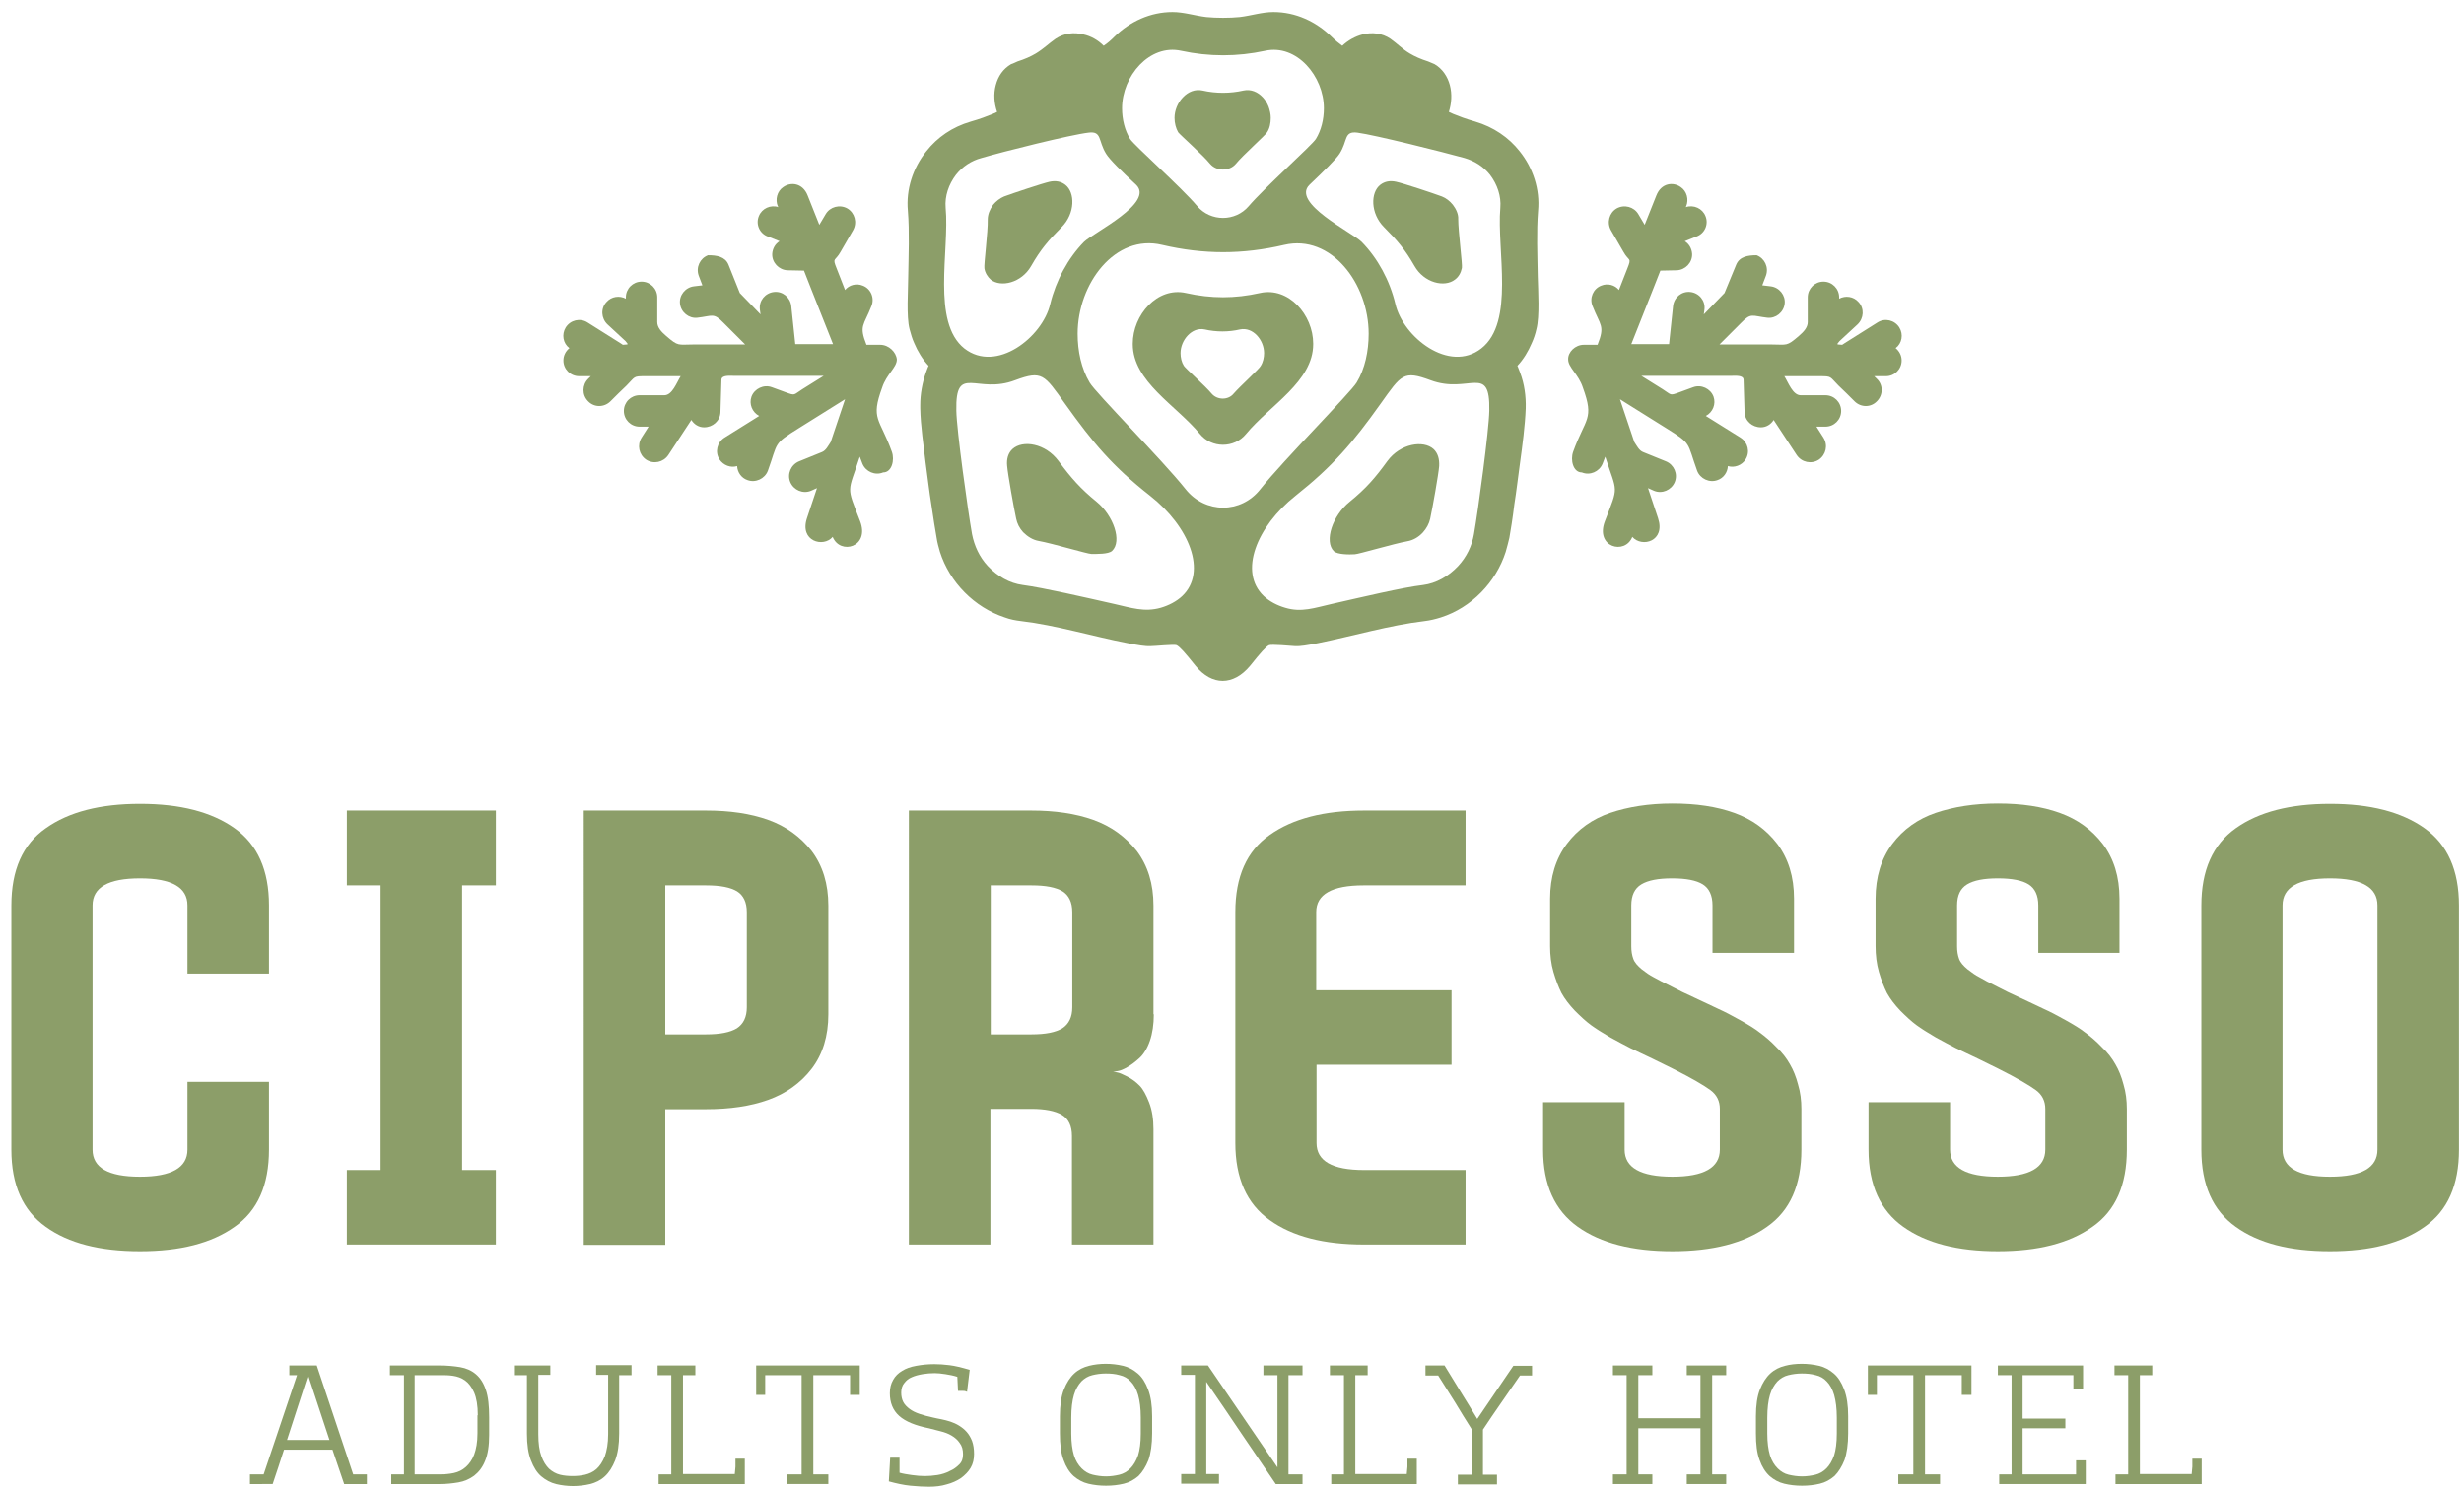
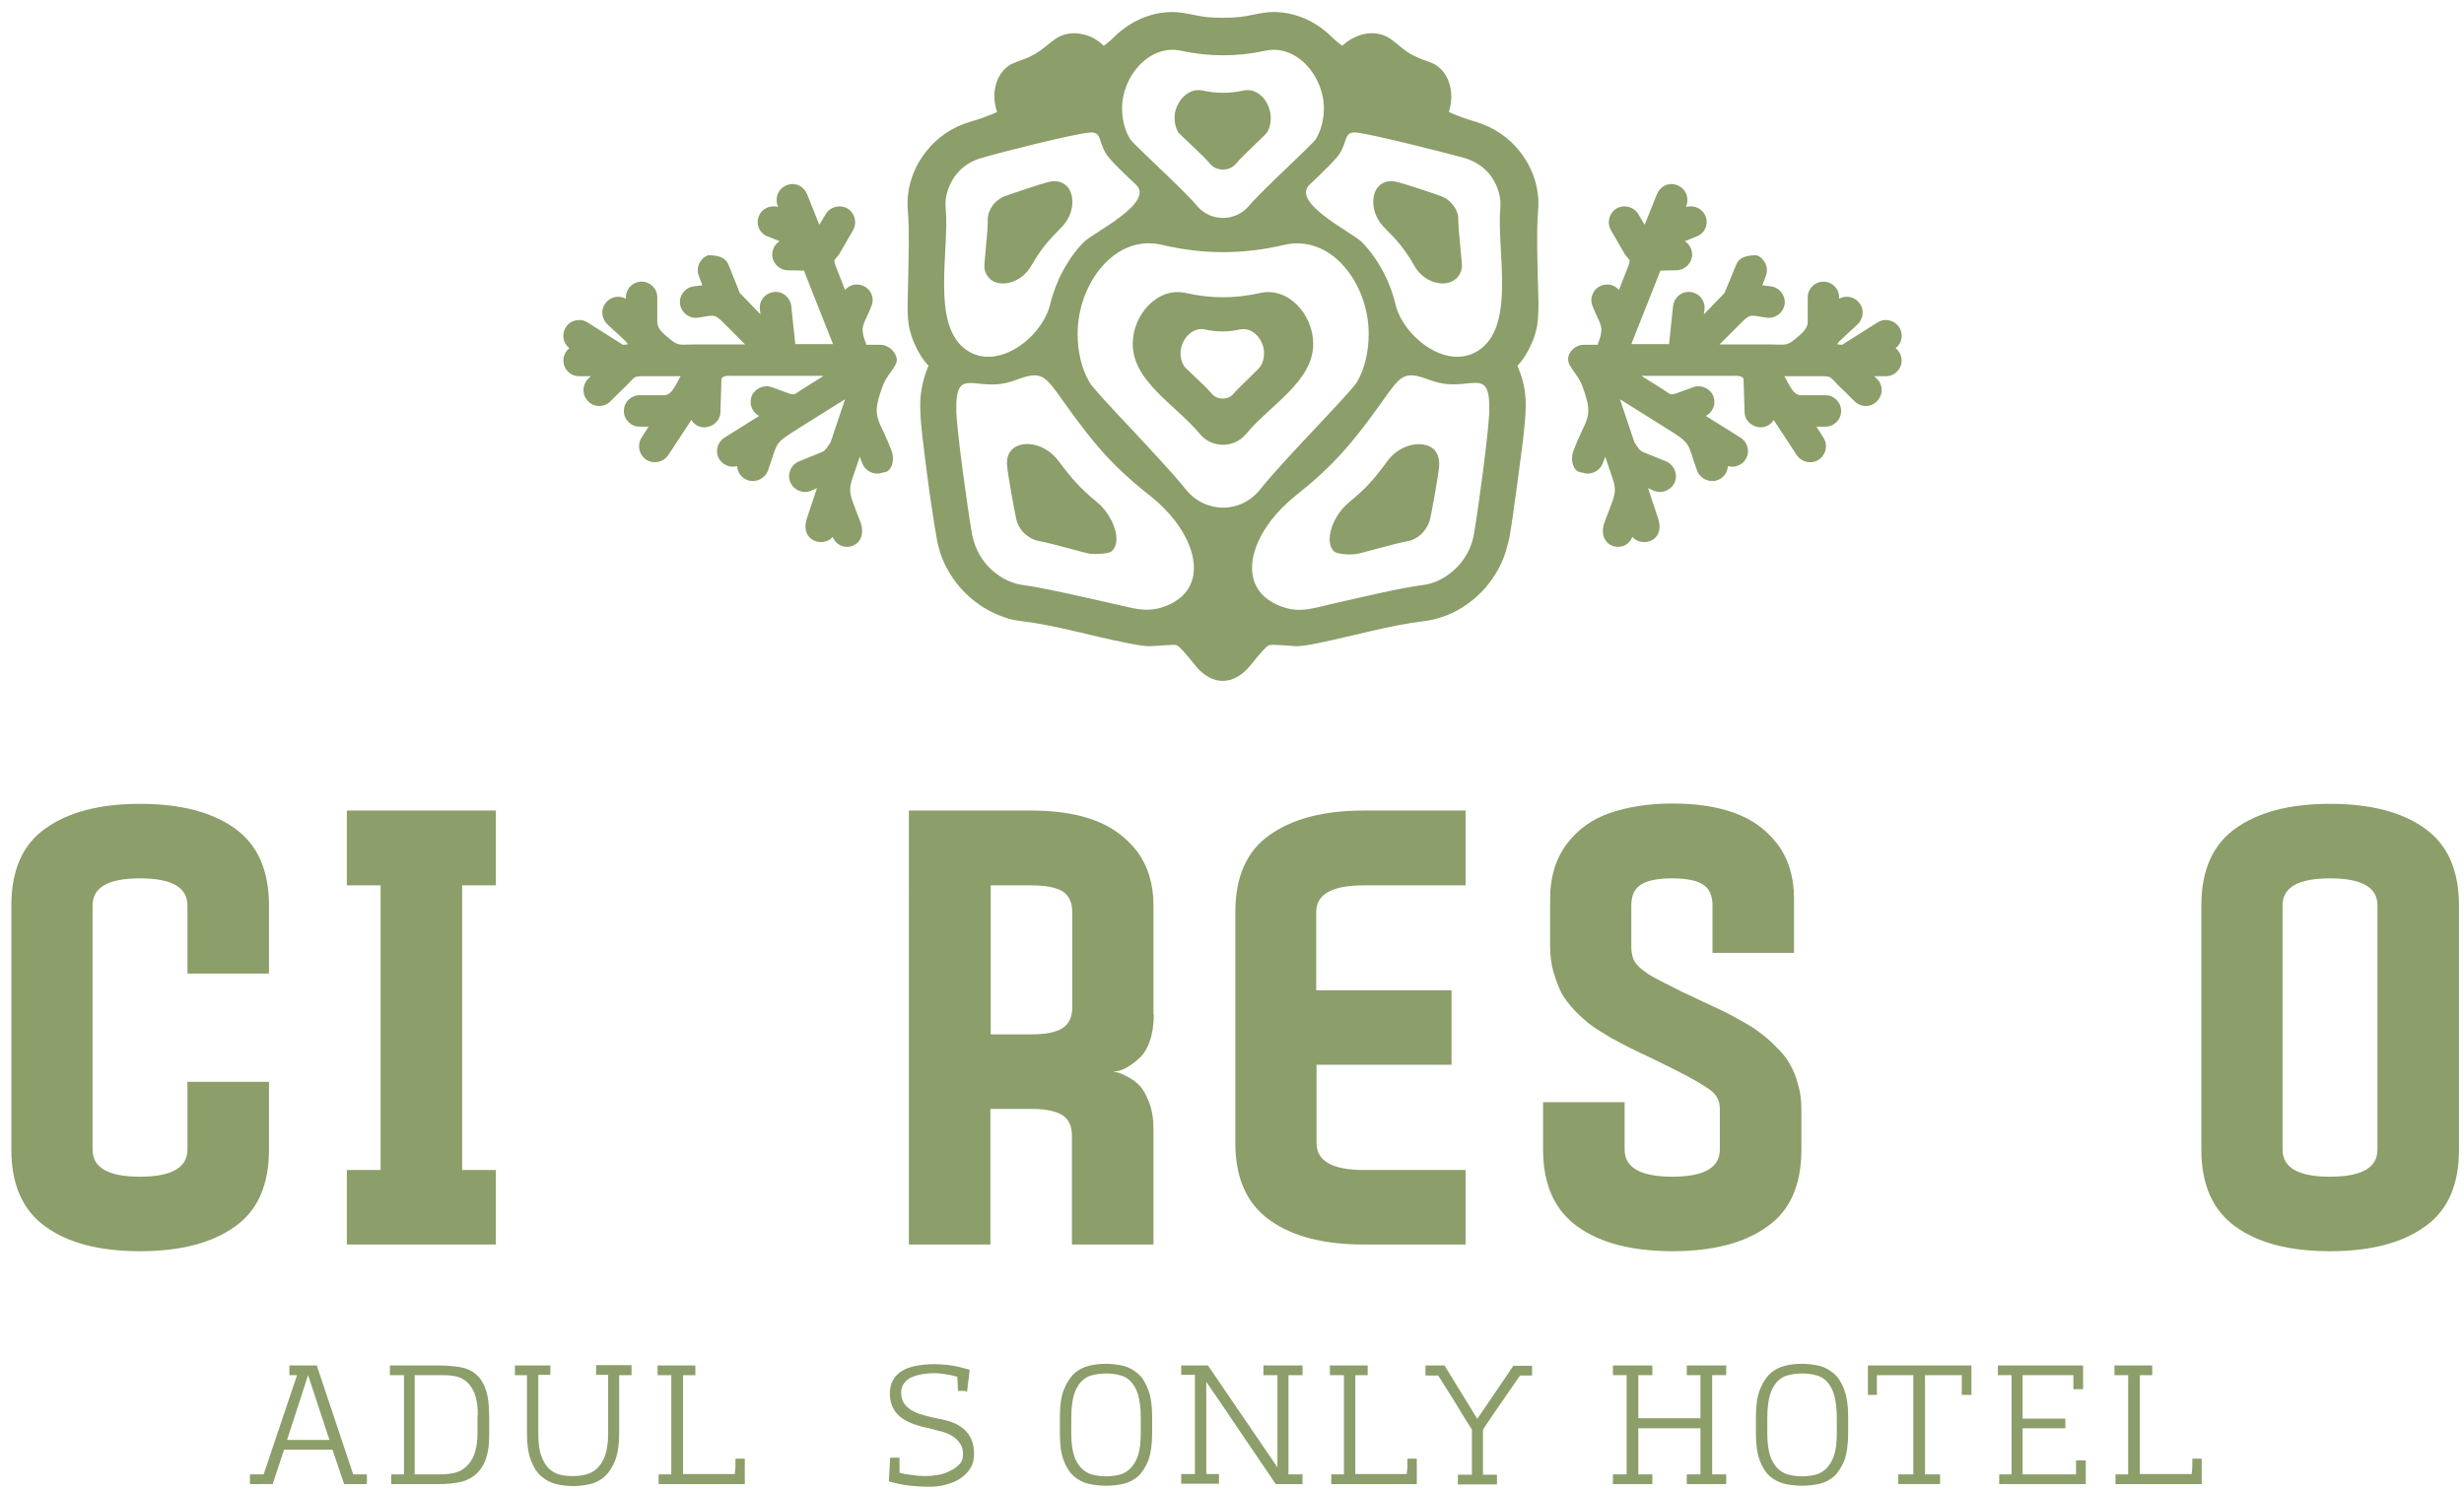
<svg xmlns="http://www.w3.org/2000/svg" id="Слой_1" x="0px" y="0px" viewBox="0 0 737.4 446.2" xml:space="preserve">
  <g>
    <g>
      <path fill="#8C9E69" d="M80.5,291.4H56.1V271c0-5.4-4.7-8.1-14.2-8.1c-9.5,0-14.2,2.7-14.2,8.1v73.1c0,5.4,4.7,8.1,14.2,8.1 c9.4,0,14.2-2.7,14.2-8.1v-20.3h24.4v20.3c0,10.6-3.4,18.3-10.3,23.1c-6.9,4.9-16.3,7.3-28.3,7.3c-12,0-21.4-2.4-28.2-7.3 c-6.9-4.9-10.3-12.6-10.3-23.1V271c0-10.6,3.4-18.3,10.3-23.1c6.9-4.9,16.3-7.3,28.2-7.3c12,0,21.4,2.4,28.3,7.3 c6.9,4.9,10.3,12.6,10.3,23.1V291.4z" />
      <path fill="#8C9E69" d="M103.8,265v-22.4h44.6V265h-10.1v85.2h10.1v22.3h-44.6v-22.3h10.1V265H103.8z" />
-       <path fill="#8C9E69" d="M211.3,242.6c7.1,0,13.3,0.9,18.6,2.8c5.3,1.9,9.6,5,13,9.3c3.3,4.4,5,9.8,5,16.4v32.5 c0,6.5-1.7,12-5,16.3c-3.3,4.3-7.7,7.4-13,9.3c-5.3,1.9-11.5,2.8-18.6,2.8h-12.2v40.6h-24.4V242.6H211.3z M223.5,301.5V273 c0-2.9-1-5-2.9-6.2c-2-1.2-5-1.8-9.3-1.8h-12.2v44.6h12.2c4.2,0,7.2-0.6,9.2-1.8C222.5,306.5,223.5,304.4,223.5,301.5z" />
      <path fill="#8C9E69" d="M345.3,303.6c0,3-0.4,5.7-1.2,8c-0.8,2.3-1.9,4-3.1,5.1c-1.2,1.1-2.4,2-3.6,2.7c-1.2,0.7-2.2,1.1-3,1.2 l-1.3,0.2c0.3,0,0.8,0.1,1.3,0.2c0.6,0.1,1.5,0.5,2.9,1.2c1.4,0.7,2.6,1.6,3.7,2.7c1.1,1.1,2,2.8,2.9,5.1c0.9,2.3,1.3,5,1.3,8 v34.5h-24.4V340c0-3-1-5.1-3-6.3c-2-1.2-5.1-1.8-9.2-1.8h-12.2v40.6h-24.4V242.6h36.6c7.1,0,13.3,0.9,18.6,2.8 c5.3,1.9,9.6,5,13,9.3c3.3,4.4,5,9.8,5,16.4V303.6z M320.9,301.5V273c0-2.9-1-5-2.9-6.2c-2-1.2-5-1.8-9.3-1.8h-12.2v44.6h12.2 c4.2,0,7.2-0.6,9.2-1.8C319.9,306.5,320.9,304.4,320.9,301.5z" />
      <path fill="#8C9E69" d="M408.1,265c-9.5,0-14.2,2.7-14.2,8v23.4h40.5v22.3H394v23.4c0,5.4,4.7,8.1,14.2,8.1h30.4v22.3h-30.4 c-12,0-21.4-2.4-28.2-7.3c-6.9-4.9-10.3-12.6-10.3-23.1V273c0-10.6,3.4-18.3,10.3-23.1c6.9-4.9,16.3-7.3,28.2-7.3h30.4V265H408.1z " />
      <path fill="#8C9E69" d="M500.5,295.4c1.7,0.9,3.9,2,6.8,3.3c2.9,1.4,5.2,2.4,7,3.3c1.8,0.8,3.9,1.9,6.4,3.3c2.5,1.4,4.5,2.6,6,3.8 c1.5,1.1,3.2,2.5,4.9,4.3c1.8,1.7,3.1,3.4,4.1,5.2c1,1.7,1.8,3.7,2.4,6c0.7,2.3,1,4.8,1,7.3v12.2c0,10.6-3.4,18.3-10.3,23.1 c-6.9,4.9-16.3,7.3-28.3,7.3c-12,0-21.4-2.4-28.3-7.3c-6.9-4.9-10.4-12.6-10.4-23.1v-14.2h24.4v14.2c0,5.4,4.8,8.1,14.3,8.1 c9.4,0,14.2-2.7,14.2-8.1v-12.2c0-2.3-0.9-4.2-2.8-5.6c-1.9-1.4-5.6-3.6-11.4-6.5c-1.4-0.7-3.4-1.7-6.1-3 c-2.7-1.3-4.9-2.3-6.5-3.1c-1.6-0.8-3.6-1.9-6-3.2c-2.4-1.4-4.3-2.6-5.8-3.7c-1.5-1.1-3.1-2.6-4.8-4.3c-1.7-1.8-3-3.5-4-5.3 c-0.9-1.8-1.7-3.9-2.4-6.3c-0.7-2.4-1-5-1-7.7v-14.2c0-6.5,1.7-12,5-16.4c3.3-4.4,7.7-7.5,13-9.3c5.3-1.8,11.5-2.8,18.6-2.8 c7.1,0,13.2,0.9,18.5,2.8c5.3,1.9,9.6,5,12.9,9.3c3.3,4.4,5,9.8,5,16.4v16.2h-24.4V271c0-3-1-5.1-2.9-6.3c-1.9-1.2-5-1.8-9.2-1.8 c-4.2,0-7.2,0.6-9.2,1.8c-2,1.2-3,3.3-3,6.3v12.2c0,1.5,0.2,2.7,0.6,3.8c0.4,1.1,1.3,2.1,2.5,3.1c1.3,1,2.4,1.8,3.6,2.4 C496.2,293.2,498,294.2,500.5,295.4z" />
-       <path fill="#8C9E69" d="M597.9,295.4c1.7,0.9,3.9,2,6.8,3.3c2.9,1.4,5.2,2.4,7,3.3c1.8,0.8,3.9,1.9,6.4,3.3c2.5,1.4,4.5,2.6,6,3.8 c1.5,1.1,3.2,2.5,4.9,4.3c1.8,1.7,3.1,3.4,4.1,5.2c1,1.7,1.8,3.7,2.4,6c0.7,2.3,1,4.8,1,7.3v12.2c0,10.6-3.4,18.3-10.3,23.1 c-6.9,4.9-16.3,7.3-28.3,7.3c-12,0-21.4-2.4-28.3-7.3c-6.9-4.9-10.4-12.6-10.4-23.1v-14.2h24.4v14.2c0,5.4,4.8,8.1,14.3,8.1 c9.4,0,14.2-2.7,14.2-8.1v-12.2c0-2.3-0.9-4.2-2.8-5.6c-1.9-1.4-5.6-3.6-11.4-6.5c-1.4-0.7-3.4-1.7-6.1-3 c-2.7-1.3-4.9-2.3-6.5-3.1c-1.6-0.8-3.6-1.9-6-3.2c-2.4-1.4-4.3-2.6-5.8-3.7c-1.5-1.1-3.1-2.6-4.8-4.3c-1.7-1.8-3-3.5-4-5.3 c-0.9-1.8-1.7-3.9-2.4-6.3c-0.7-2.4-1-5-1-7.7v-14.2c0-6.5,1.7-12,5-16.4c3.3-4.4,7.7-7.5,13-9.3c5.3-1.8,11.5-2.8,18.6-2.8 c7.1,0,13.2,0.9,18.5,2.8c5.3,1.9,9.6,5,12.9,9.3c3.3,4.4,5,9.8,5,16.4v16.2H610V271c0-3-1-5.1-2.9-6.3c-1.9-1.2-5-1.8-9.2-1.8 c-4.2,0-7.2,0.6-9.2,1.8c-2,1.2-3,3.3-3,6.3v12.2c0,1.5,0.2,2.7,0.6,3.8c0.4,1.1,1.3,2.1,2.5,3.1c1.3,1,2.4,1.8,3.6,2.4 C593.6,293.2,595.4,294.2,597.9,295.4z" />
      <path fill="#8C9E69" d="M669.1,247.9c6.9-4.9,16.3-7.3,28.2-7.3c12,0,21.4,2.4,28.3,7.3c6.9,4.9,10.3,12.6,10.3,23.1v73.1 c0,10.6-3.4,18.3-10.3,23.1c-6.9,4.9-16.3,7.3-28.3,7.3c-12,0-21.4-2.4-28.2-7.3c-6.9-4.9-10.3-12.6-10.3-23.1V271 C658.8,260.5,662.2,252.8,669.1,247.9z M711.5,344.1V271c0-5.4-4.7-8.1-14.2-8.1c-9.5,0-14.2,2.7-14.2,8.1v73.1 c0,5.4,4.7,8.1,14.2,8.1C706.8,352.2,711.5,349.5,711.5,344.1z" />
    </g>
    <g>
      <path fill="#8C9E69" d="M294.6,80.3c-0.2-1,1.1-11,1-14.6c0-1.5,0.6-3,1.6-4.4c0.9-1.1,2.1-2,3.3-2.5c2.7-1,11.4-3.9,13.6-4.4 c1.8-0.4,3.4-0.1,4.7,0.9c3,2.3,3,8.6-1.1,12.7c-4,4-6.3,6.7-9.1,11.6c-2.9,5.1-9.1,6.5-12.1,4.1 C295.6,82.9,294.8,81.7,294.6,80.3" />
      <path fill="#8C9E69" d="M372.1,27.1c-4,0.9-8.2,0.9-12.2,0c-4.5-1-8.3,3.6-8.3,8.1c0,1.5,0.4,3.1,1.1,4.3c0.6,0.9,7.2,6.8,9.4,9.5 c1.9,2.2,5.7,2.2,7.6,0c2.2-2.7,8.9-8.6,9.4-9.5c0.8-1.2,1.1-2.8,1.1-4.3C380.4,30.8,376.6,26.1,372.1,27.1 M436.4,65.7 c0-1.5-0.6-3-1.6-4.4c-0.9-1.1-2-2-3.3-2.5c-2.7-1-11.4-3.9-13.7-4.4c-1.8-0.4-3.4-0.1-4.7,0.9c-3,2.3-3,8.6,1.1,12.7 c4,4,6.3,6.7,9.1,11.6c2.9,5.1,9,6.5,12.1,4.1c1.1-0.8,1.8-2,2.1-3.5C437.6,79.2,436.4,69.3,436.4,65.7 M436.4,65.7 c0-1.5-0.6-3-1.6-4.4c-0.9-1.1-2-2-3.3-2.5c-2.7-1-11.4-3.9-13.7-4.4c-1.8-0.4-3.4-0.1-4.7,0.9c-3,2.3-3,8.6,1.1,12.7 c4,4,6.3,6.7,9.1,11.6c2.9,5.1,9,6.5,12.1,4.1c1.1-0.8,1.8-2,2.1-3.5C437.6,79.2,436.4,69.3,436.4,65.7 M372.1,27.1 c-4,0.9-8.2,0.9-12.2,0c-4.5-1-8.3,3.6-8.3,8.1c0,1.5,0.4,3.1,1.1,4.3c0.6,0.9,7.2,6.8,9.4,9.5c1.9,2.2,5.7,2.2,7.6,0 c2.2-2.7,8.9-8.6,9.4-9.5c0.8-1.2,1.1-2.8,1.1-4.3C380.4,30.8,376.6,26.1,372.1,27.1 M328.2,150.2c-4.9-4-7.6-7.1-11.4-12.2 c-3.9-5.3-10.7-6.4-13.8-3.6c-1.3,1.2-1.8,3-1.6,5c0.2,2.5,2,12.6,2.7,15.8c0.3,1.5,1,2.9,2.1,4.1c1.3,1.3,2.9,2.3,4.6,2.6 c4,0.7,14.7,3.9,15.8,3.9c1.6,0,5.1,0.1,6.2-0.9C335.9,162,333.2,154.3,328.2,150.2 M372.1,27.1c-4,0.9-8.2,0.9-12.2,0 c-4.5-1-8.3,3.6-8.3,8.1c0,1.5,0.4,3.1,1.1,4.3c0.6,0.9,7.2,6.8,9.4,9.5c1.9,2.2,5.7,2.2,7.6,0c2.2-2.7,8.9-8.6,9.4-9.5 c0.8-1.2,1.1-2.8,1.1-4.3C380.4,30.8,376.6,26.1,372.1,27.1 M377.1,87.8c-7.6,1.7-14.6,1.7-22.2,0c-8.5-1.9-15.9,6.5-15.9,15.2 c0,11.2,13,18.3,20.1,26.9c3.5,4.3,10.3,4.3,13.8,0c7.1-8.6,20.1-15.7,20.1-26.9C393,94.2,385.6,85.9,377.1,87.8 M377.5,109.5 c-0.5,0.8-6.3,6-8.3,8.3c-1.6,2-4.9,2-6.6,0c-1.9-2.3-7.8-7.5-8.3-8.3c-0.7-1.1-1-2.5-1-3.8c0-3.9,3.4-7.9,7.2-7.1 c3.5,0.8,7.2,0.8,10.6,0c3.9-0.8,7.2,3.2,7.2,7.1C378.5,107.1,378.2,108.5,377.5,109.5 M436.4,65.7c0-1.5-0.6-3-1.6-4.4 c-0.9-1.1-2-2-3.3-2.5c-2.7-1-11.4-3.9-13.7-4.4c-1.8-0.4-3.4-0.1-4.7,0.9c-3,2.3-3,8.6,1.1,12.7c4,4,6.3,6.7,9.1,11.6 c2.9,5.1,9,6.5,12.1,4.1c1.1-0.8,1.8-2,2.1-3.5C437.6,79.2,436.4,69.3,436.4,65.7 M436.4,65.7c0-1.5-0.6-3-1.6-4.4 c-0.9-1.1-2-2-3.3-2.5c-2.7-1-11.4-3.9-13.7-4.4c-1.8-0.4-3.4-0.1-4.7,0.9c-3,2.3-3,8.6,1.1,12.7c4,4,6.3,6.7,9.1,11.6 c2.9,5.1,9,6.5,12.1,4.1c1.1-0.8,1.8-2,2.1-3.5C437.6,79.2,436.4,69.3,436.4,65.7 M377.1,87.8c-7.6,1.7-14.6,1.7-22.2,0 c-8.5-1.9-15.9,6.5-15.9,15.2c0,11.2,13,18.3,20.1,26.9c3.5,4.3,10.3,4.3,13.8,0c7.1-8.6,20.1-15.7,20.1-26.9 C393,94.2,385.6,85.9,377.1,87.8 M377.5,109.5c-0.5,0.8-6.3,6-8.3,8.3c-1.6,2-4.9,2-6.6,0c-1.9-2.3-7.8-7.5-8.3-8.3 c-0.7-1.1-1-2.5-1-3.8c0-3.9,3.4-7.9,7.2-7.1c3.5,0.8,7.2,0.8,10.6,0c3.9-0.8,7.2,3.2,7.2,7.1 C378.5,107.1,378.2,108.5,377.5,109.5 M328.2,150.2c-4.9-4-7.6-7.1-11.4-12.2c-3.9-5.3-10.7-6.4-13.8-3.6c-1.3,1.2-1.8,3-1.6,5 c0.2,2.5,2,12.6,2.7,15.8c0.3,1.5,1,2.9,2.1,4.1c1.3,1.3,2.9,2.3,4.6,2.6c4,0.7,14.7,3.9,15.8,3.9c1.6,0,5.1,0.1,6.2-0.9 C335.9,162,333.2,154.3,328.2,150.2 M372.1,27.1c-4,0.9-8.2,0.9-12.2,0c-4.5-1-8.3,3.6-8.3,8.1c0,1.5,0.4,3.1,1.1,4.3 c0.6,0.9,7.2,6.8,9.4,9.5c1.9,2.2,5.7,2.2,7.6,0c2.2-2.7,8.9-8.6,9.4-9.5c0.8-1.2,1.1-2.8,1.1-4.3 C380.4,30.8,376.6,26.1,372.1,27.1 M328.2,150.2c-4.9-4-7.6-7.1-11.4-12.2c-3.9-5.3-10.7-6.4-13.8-3.6c-1.3,1.2-1.8,3-1.6,5 c0.2,2.5,2,12.6,2.7,15.8c0.3,1.5,1,2.9,2.1,4.1c1.3,1.3,2.9,2.3,4.6,2.6c4,0.7,14.7,3.9,15.8,3.9c1.6,0,5.1,0.1,6.2-0.9 C335.9,162,333.2,154.3,328.2,150.2 M372.1,27.1c-4,0.9-8.2,0.9-12.2,0c-4.5-1-8.3,3.6-8.3,8.1c0,1.5,0.4,3.1,1.1,4.3 c0.6,0.9,7.2,6.8,9.4,9.5c1.9,2.2,5.7,2.2,7.6,0c2.2-2.7,8.9-8.6,9.4-9.5c0.8-1.2,1.1-2.8,1.1-4.3 C380.4,30.8,376.6,26.1,372.1,27.1 M377.1,87.8c-7.6,1.7-14.6,1.7-22.2,0c-8.5-1.9-15.9,6.5-15.9,15.2c0,11.2,13,18.3,20.1,26.9 c3.5,4.3,10.3,4.3,13.8,0c7.1-8.6,20.1-15.7,20.1-26.9C393,94.2,385.6,85.9,377.1,87.8 M377.5,109.5c-0.5,0.8-6.3,6-8.3,8.3 c-1.6,2-4.9,2-6.6,0c-1.9-2.3-7.8-7.5-8.3-8.3c-0.7-1.1-1-2.5-1-3.8c0-3.9,3.4-7.9,7.2-7.1c3.5,0.8,7.2,0.8,10.6,0 c3.9-0.8,7.2,3.2,7.2,7.1C378.5,107.1,378.2,108.5,377.5,109.5 M429,134.5c-3-2.8-9.9-1.7-13.8,3.6c-3.7,5.1-6.4,8.2-11.3,12.2 c-5.1,4.1-7.7,11.8-4.7,14.7c1.1,1,4.6,1,6.2,0.9c1.1,0,11.8-3.2,15.8-3.9c1.7-0.3,3.3-1.2,4.6-2.6c1.1-1.2,1.9-2.7,2.2-4.1 c0.7-3.2,2.5-13.3,2.7-15.8C430.8,137.4,430.2,135.7,429,134.5 M436.4,65.7c0-1.5-0.6-3-1.6-4.4c-0.9-1.1-2-2-3.3-2.5 c-2.7-1-11.4-3.9-13.7-4.4c-1.8-0.4-3.4-0.1-4.7,0.9c-3,2.3-3,8.6,1.1,12.7c4,4,6.3,6.7,9.1,11.6c2.9,5.1,9,6.5,12.1,4.1 c1.1-0.8,1.8-2,2.1-3.5C437.6,79.2,436.4,69.3,436.4,65.7 M436.4,65.7c0-1.5-0.6-3-1.6-4.4c-0.9-1.1-2-2-3.3-2.5 c-2.7-1-11.4-3.9-13.7-4.4c-1.8-0.4-3.4-0.1-4.7,0.9c-3,2.3-3,8.6,1.1,12.7c4,4,6.3,6.7,9.1,11.6c2.9,5.1,9,6.5,12.1,4.1 c1.1-0.8,1.8-2,2.1-3.5C437.6,79.2,436.4,69.3,436.4,65.7 M429,134.5c-3-2.8-9.9-1.7-13.8,3.6c-3.7,5.1-6.4,8.2-11.3,12.2 c-5.1,4.1-7.7,11.8-4.7,14.7c1.1,1,4.6,1,6.2,0.9c1.1,0,11.8-3.2,15.8-3.9c1.7-0.3,3.3-1.2,4.6-2.6c1.1-1.2,1.9-2.7,2.2-4.1 c0.7-3.2,2.5-13.3,2.7-15.8C430.8,137.4,430.2,135.7,429,134.5 M377.1,87.8c-7.6,1.7-14.6,1.7-22.2,0c-8.5-1.9-15.9,6.5-15.9,15.2 c0,11.2,13,18.3,20.1,26.9c3.5,4.3,10.3,4.3,13.8,0c7.1-8.6,20.1-15.7,20.1-26.9C393,94.2,385.6,85.9,377.1,87.8 M377.5,109.5 c-0.5,0.8-6.3,6-8.3,8.3c-1.6,2-4.9,2-6.6,0c-1.9-2.3-7.8-7.5-8.3-8.3c-0.7-1.1-1-2.5-1-3.8c0-3.9,3.4-7.9,7.2-7.1 c3.5,0.8,7.2,0.8,10.6,0c3.9-0.8,7.2,3.2,7.2,7.1C378.5,107.1,378.2,108.5,377.5,109.5 M328.2,150.2c-4.9-4-7.6-7.1-11.4-12.2 c-3.9-5.3-10.7-6.4-13.8-3.6c-1.3,1.2-1.8,3-1.6,5c0.2,2.5,2,12.6,2.7,15.8c0.3,1.5,1,2.9,2.1,4.1c1.3,1.3,2.9,2.3,4.6,2.6 c4,0.7,14.7,3.9,15.8,3.9c1.6,0,5.1,0.1,6.2-0.9C335.9,162,333.2,154.3,328.2,150.2 M372.1,27.1c-4,0.9-8.2,0.9-12.2,0 c-4.5-1-8.3,3.6-8.3,8.1c0,1.5,0.4,3.1,1.1,4.3c0.6,0.9,7.2,6.8,9.4,9.5c1.9,2.2,5.7,2.2,7.6,0c2.2-2.7,8.9-8.6,9.4-9.5 c0.8-1.2,1.1-2.8,1.1-4.3C380.4,30.8,376.6,26.1,372.1,27.1 M460.2,82.8c-0.1-6.3-0.4-13.5,0.1-19.7c0.6-6.4-1.5-12.8-5.5-17.8 c-3.3-4.2-7.9-7.3-13.3-8.9c-2.8-0.8-4.9-1.6-6.6-2.3c-0.5-0.2-0.9-0.4-1.3-0.6c0.8-2.6,1-5.3,0.3-8c-0.7-2.6-2.2-4.9-4.6-6.3 c-0.2-0.1-1.9-0.8-1.9-0.8c-2.2-0.7-4-1.5-5.5-2.4c-2.2-1.3-3.8-3-5.8-4.4c-2.5-1.7-5.5-2-8.3-1.3c-2.3,0.6-4.4,1.8-6.1,3.4 c-1.1-0.8-2.2-1.7-3.2-2.7c-4.7-4.6-10.8-7.4-17.4-7.4c-3.4,0-6.7,1.1-10.1,1.5c-2.9,0.3-7.1,0.3-10,0c-3.4-0.4-6.7-1.5-10.1-1.5 c-6.6,0-12.7,2.8-17.4,7.4c-1,1-2,1.9-3.2,2.7c-1.7-1.7-3.8-2.9-6.1-3.4c-2.8-0.7-5.7-0.4-8.3,1.3c-2,1.4-3.6,3-5.9,4.4 c-1.5,0.9-3.3,1.7-5.5,2.4c0,0-1.7,0.8-1.9,0.8c-2.4,1.4-3.9,3.6-4.6,6.3c-0.7,2.6-0.5,5.4,0.4,8c-0.4,0.2-0.8,0.4-1.3,0.6 c-1.7,0.7-3.8,1.5-6.6,2.3c-5.5,1.6-10,4.7-13.3,8.9c-4,5-6.1,11.4-5.5,17.8c0.5,6.3,0.2,13.4,0.1,19.7c0,4-0.6,11.9,0.4,15.7 c0.4,1.5,0.8,2.9,1.4,4.2c1,2.4,2.5,4.9,4.3,6.8c-0.2,0.3-0.6,1.5-0.8,2c-1.1,3.1-1.7,6.5-1.7,9.7v1c0.1,5.3,1,11.1,1.6,16.3 c0.6,4.4,1.1,8.7,1.7,12.4c0.6,4.2,1.2,7.8,1.6,10.1c0.2,1.4,0.6,2.8,1,4.2c2.9,9.1,10.3,16.6,19.4,19.6c1.6,0.6,3.2,0.9,4.9,1.1 c10.3,1.2,21.5,4.6,31.9,6.6c3,0.6,5.4,1,6.8,0.9c1.3,0,7.1-0.6,7.8-0.3c1,0.5,2.5,2.2,5.7,6.2c4.9,6,11.3,6,16.3,0 c3.2-4,4.7-5.7,5.7-6.2c0.7-0.3,6.6,0.2,7.8,0.3c1.4,0.1,3.8-0.3,6.8-0.9c10.4-2.1,21.6-5.4,31.9-6.6c1.7-0.2,3.3-0.6,4.9-1.1 c9.1-2.9,16.5-10.5,19.4-19.6c0.4-1.4,0.8-2.9,1.1-4.2c0.4-2.3,1-5.9,1.5-10.1c0.6-3.7,1.1-8.1,1.7-12.4c0.7-5.2,1.5-11,1.7-16.3 c0.1-3.6-0.4-7.3-1.7-10.7c-0.2-0.4-0.6-1.7-0.8-2c1.8-1.9,3.3-4.4,4.3-6.8c0.6-1.3,1.1-2.8,1.4-4.2 C460.8,94.7,460.3,86.9,460.2,82.8 M353.5,15.2c8.3,1.8,16.8,1.8,25.1,0c9.5-2.1,17.6,7.7,17.6,17.2c0,3.3-0.8,6.6-2.4,9.2 c-1.2,1.9-15.4,14.6-20.1,20.1c-4,4.7-11.4,4.7-15.4,0c-4.7-5.6-18.9-18.2-20.1-20.1c-1.6-2.6-2.4-5.9-2.4-9.2 C335.8,22.8,344,13.1,353.5,15.2 M283,62.2c-0.3-3.5,0.9-7,3.1-9.9c2-2.5,4.6-4.2,7.6-5c6.4-1.9,26.8-7,32.1-7.6 c4-0.5,2.8,2.4,5.2,6.3c1.1,1.8,4.7,5.3,9,9.3c5.6,5.4-12.7,14.3-15.6,17.1c-4.8,4.9-8.4,11.6-10.1,18.6 c-2.3,9.9-16.1,20.8-25.7,13.3C278.7,96.4,284.2,74.9,283,62.2 M353.8,178.4c-1.7,1.6-4,2.8-6.4,3.5c-4.9,1.4-8.9,0-13.8-1.1 c-8.9-2-21.4-4.9-27.5-5.7c-3.9-0.5-7.6-2.6-10.5-5.7c-2.5-2.7-4-6-4.7-9.5c-1.3-7.4-4.6-31.1-4.7-37c-0.3-14.3,6.1-4.7,17.6-9.1 c8.1-3,8.7-1.7,14.9,7c8.5,11.9,14.3,18.8,25.5,27.6C355.9,157.6,361.4,171.2,353.8,178.4 M354.8,146.4c-7-8.8-27-28.9-28.7-31.9 c-2.5-4.2-3.6-9.4-3.6-14.6c0-15,11.2-30,25.3-26.6c12.4,2.9,24.1,2.9,36.5,0c14.1-3.3,25.3,11.6,25.3,26.6 c0,5.2-1.1,10.5-3.6,14.6c-1.8,3-21.8,23.1-28.8,31.9C371.4,153.8,360.7,153.8,354.8,146.4 M441.1,159.9c-0.6,3.5-2.2,6.8-4.7,9.5 c-2.9,3.1-6.6,5.2-10.5,5.7c-6.1,0.7-18.6,3.7-27.5,5.7c-4.9,1.1-8.9,2.6-13.8,1.1c-2.4-0.7-4.7-1.9-6.4-3.5 c-7.6-7.2-2.1-20.8,9.5-30c11.2-8.9,17.1-15.8,25.5-27.6c6.2-8.7,6.8-10,14.9-7c11.5,4.3,17.9-5.2,17.6,9.1 C445.6,128.8,442.4,152.5,441.1,159.9 M443.3,104.3c-9.6,7.5-23.4-3.4-25.7-13.3c-1.7-7.1-5.3-13.7-10.1-18.6 c-2.8-2.8-21.2-11.7-15.6-17.1c4.3-4.1,7.9-7.6,9-9.3c2.5-3.9,1.2-6.8,5.3-6.3c5.3,0.7,25.6,5.8,32.1,7.6c3,0.9,5.6,2.5,7.6,5 c2.2,2.9,3.4,6.4,3.1,9.9C447.9,74.9,453.4,96.4,443.3,104.3 M434.8,61.3c-0.9-1.1-2-2-3.3-2.5c-2.7-1-11.4-3.9-13.7-4.4 c-1.8-0.4-3.4-0.1-4.7,0.9c-3,2.3-3,8.6,1.1,12.7c4,4,6.3,6.7,9.1,11.6c2.9,5.1,9,6.5,12.1,4.1c1.1-0.8,1.8-2,2.1-3.5 c0.2-1-1.1-11-1.1-14.6C436.5,64.2,435.8,62.6,434.8,61.3 M415.2,138c-3.7,5.1-6.4,8.2-11.3,12.2c-5.1,4.1-7.7,11.8-4.7,14.7 c1.1,1,4.6,1,6.2,0.9c1.1,0,11.8-3.2,15.8-3.9c1.7-0.3,3.3-1.2,4.6-2.6c1.1-1.2,1.9-2.7,2.2-4.1c0.7-3.2,2.5-13.3,2.7-15.8 c0.1-2-0.4-3.8-1.7-5C426,131.7,419.1,132.7,415.2,138 M393,102.9c0-8.7-7.4-17.1-15.9-15.2c-7.6,1.7-14.6,1.7-22.2,0 c-8.5-1.9-15.9,6.5-15.9,15.2c0,11.2,13,18.3,20.1,26.9c3.5,4.3,10.3,4.3,13.8,0C380,121.2,393,114.2,393,102.9 M369.2,117.8 c-1.6,2-4.9,2-6.6,0c-1.9-2.3-7.8-7.5-8.3-8.3c-0.7-1.1-1-2.5-1-3.8c0-3.9,3.4-7.9,7.2-7.1c3.5,0.8,7.2,0.8,10.6,0 c3.9-0.8,7.2,3.2,7.2,7.1c0,1.3-0.3,2.7-1,3.8C377,110.3,371.2,115.5,369.2,117.8 M362.2,49.1c1.9,2.2,5.7,2.2,7.6,0 c2.2-2.7,8.9-8.6,9.4-9.5c0.8-1.2,1.1-2.8,1.1-4.3c0-4.5-3.8-9.1-8.3-8.1c-4,0.9-8.2,0.9-12.2,0c-4.5-1-8.3,3.6-8.3,8.1 c0,1.5,0.4,3.1,1.1,4.3C353.3,40.5,360,46.4,362.2,49.1 M328.2,150.2c-4.9-4-7.6-7.1-11.4-12.2c-3.9-5.3-10.7-6.4-13.8-3.6 c-1.3,1.2-1.8,3-1.6,5c0.2,2.5,2,12.6,2.7,15.8c0.3,1.5,1,2.9,2.1,4.1c1.3,1.3,2.9,2.3,4.6,2.6c4,0.7,14.7,3.9,15.8,3.9 c1.6,0,5.1,0.1,6.2-0.9C335.9,162,333.2,154.3,328.2,150.2 M372.1,27.1c-4,0.9-8.2,0.9-12.2,0c-4.5-1-8.3,3.6-8.3,8.1 c0,1.5,0.4,3.1,1.1,4.3c0.6,0.9,7.2,6.8,9.4,9.5c1.9,2.2,5.7,2.2,7.6,0c2.2-2.7,8.9-8.6,9.4-9.5c0.8-1.2,1.1-2.8,1.1-4.3 C380.4,30.8,376.6,26.1,372.1,27.1 M328.2,150.2c-4.9-4-7.6-7.1-11.4-12.2c-3.9-5.3-10.7-6.4-13.8-3.6c-1.3,1.2-1.8,3-1.6,5 c0.2,2.5,2,12.6,2.7,15.8c0.3,1.5,1,2.9,2.1,4.1c1.3,1.3,2.9,2.3,4.6,2.6c4,0.7,14.7,3.9,15.8,3.9c1.6,0,5.1,0.1,6.2-0.9 C335.9,162,333.2,154.3,328.2,150.2 M377.1,87.8c-7.6,1.7-14.6,1.7-22.2,0c-8.5-1.9-15.9,6.5-15.9,15.2c0,11.2,13,18.3,20.1,26.9 c3.5,4.3,10.3,4.3,13.8,0c7.1-8.6,20.1-15.7,20.1-26.9C393,94.2,385.6,85.9,377.1,87.8 M377.5,109.5c-0.5,0.8-6.3,6-8.3,8.3 c-1.6,2-4.9,2-6.6,0c-1.9-2.3-7.8-7.5-8.3-8.3c-0.7-1.1-1-2.5-1-3.8c0-3.9,3.4-7.9,7.2-7.1c3.5,0.8,7.2,0.8,10.6,0 c3.9-0.8,7.2,3.2,7.2,7.1C378.5,107.1,378.2,108.5,377.5,109.5 M429,134.5c-3-2.8-9.9-1.7-13.8,3.6c-3.7,5.1-6.4,8.2-11.3,12.2 c-5.1,4.1-7.7,11.8-4.7,14.7c1.1,1,4.6,1,6.2,0.9c1.1,0,11.8-3.2,15.8-3.9c1.7-0.3,3.3-1.2,4.6-2.6c1.1-1.2,1.9-2.7,2.2-4.1 c0.7-3.2,2.5-13.3,2.7-15.8C430.8,137.4,430.2,135.7,429,134.5 M436.4,65.7c0-1.5-0.6-3-1.6-4.4c-0.9-1.1-2-2-3.3-2.5 c-2.7-1-11.4-3.9-13.7-4.4c-1.8-0.4-3.4-0.1-4.7,0.9c-3,2.3-3,8.6,1.1,12.7c4,4,6.3,6.7,9.1,11.6c2.9,5.1,9,6.5,12.1,4.1 c1.1-0.8,1.8-2,2.1-3.5C437.6,79.2,436.4,69.3,436.4,65.7 M436.4,65.7c0-1.5-0.6-3-1.6-4.4c-0.9-1.1-2-2-3.3-2.5 c-2.7-1-11.4-3.9-13.7-4.4c-1.8-0.4-3.4-0.1-4.7,0.9c-3,2.3-3,8.6,1.1,12.7c4,4,6.3,6.7,9.1,11.6c2.9,5.1,9,6.5,12.1,4.1 c1.1-0.8,1.8-2,2.1-3.5C437.6,79.2,436.4,69.3,436.4,65.7 M429,134.5c-3-2.8-9.9-1.7-13.8,3.6c-3.7,5.1-6.4,8.2-11.3,12.2 c-5.1,4.1-7.7,11.8-4.7,14.7c1.1,1,4.6,1,6.2,0.9c1.1,0,11.8-3.2,15.8-3.9c1.7-0.3,3.3-1.2,4.6-2.6c1.1-1.2,1.9-2.7,2.2-4.1 c0.7-3.2,2.5-13.3,2.7-15.8C430.8,137.4,430.2,135.7,429,134.5 M377.1,87.8c-7.6,1.7-14.6,1.7-22.2,0c-8.5-1.9-15.9,6.5-15.9,15.2 c0,11.2,13,18.3,20.1,26.9c3.5,4.3,10.3,4.3,13.8,0c7.1-8.6,20.1-15.7,20.1-26.9C393,94.2,385.6,85.9,377.1,87.8 M377.5,109.5 c-0.5,0.8-6.3,6-8.3,8.3c-1.6,2-4.9,2-6.6,0c-1.9-2.3-7.8-7.5-8.3-8.3c-0.7-1.1-1-2.5-1-3.8c0-3.9,3.4-7.9,7.2-7.1 c3.5,0.8,7.2,0.8,10.6,0c3.9-0.8,7.2,3.2,7.2,7.1C378.5,107.1,378.2,108.5,377.5,109.5 M372.1,27.1c-4,0.9-8.2,0.9-12.2,0 c-4.5-1-8.3,3.6-8.3,8.1c0,1.5,0.4,3.1,1.1,4.3c0.6,0.9,7.2,6.8,9.4,9.5c1.9,2.2,5.7,2.2,7.6,0c2.2-2.7,8.9-8.6,9.4-9.5 c0.8-1.2,1.1-2.8,1.1-4.3C380.4,30.8,376.6,26.1,372.1,27.1 M328.2,150.2c-4.9-4-7.6-7.1-11.4-12.2c-3.9-5.3-10.7-6.4-13.8-3.6 c-1.3,1.2-1.8,3-1.6,5c0.2,2.5,2,12.6,2.7,15.8c0.3,1.5,1,2.9,2.1,4.1c1.3,1.3,2.9,2.3,4.6,2.6c4,0.7,14.7,3.9,15.8,3.9 c1.6,0,5.1,0.1,6.2-0.9C335.9,162,333.2,154.3,328.2,150.2 M372.1,27.1c-4,0.9-8.2,0.9-12.2,0c-4.5-1-8.3,3.6-8.3,8.1 c0,1.5,0.4,3.1,1.1,4.3c0.6,0.9,7.2,6.8,9.4,9.5c1.9,2.2,5.7,2.2,7.6,0c2.2-2.7,8.9-8.6,9.4-9.5c0.8-1.2,1.1-2.8,1.1-4.3 C380.4,30.8,376.6,26.1,372.1,27.1 M377.1,87.8c-7.6,1.7-14.6,1.7-22.2,0c-8.5-1.9-15.9,6.5-15.9,15.2c0,11.2,13,18.3,20.1,26.9 c3.5,4.3,10.3,4.3,13.8,0c7.1-8.6,20.1-15.7,20.1-26.9C393,94.2,385.6,85.9,377.1,87.8 M377.5,109.5c-0.5,0.8-6.3,6-8.3,8.3 c-1.6,2-4.9,2-6.6,0c-1.9-2.3-7.8-7.5-8.3-8.3c-0.7-1.1-1-2.5-1-3.8c0-3.9,3.4-7.9,7.2-7.1c3.5,0.8,7.2,0.8,10.6,0 c3.9-0.8,7.2,3.2,7.2,7.1C378.5,107.1,378.2,108.5,377.5,109.5 M436.4,65.7c0-1.5-0.6-3-1.6-4.4c-0.9-1.1-2-2-3.3-2.5 c-2.7-1-11.4-3.9-13.7-4.4c-1.8-0.4-3.4-0.1-4.7,0.9c-3,2.3-3,8.6,1.1,12.7c4,4,6.3,6.7,9.1,11.6c2.9,5.1,9,6.5,12.1,4.1 c1.1-0.8,1.8-2,2.1-3.5C437.6,79.2,436.4,69.3,436.4,65.7 M436.4,65.7c0-1.5-0.6-3-1.6-4.4c-0.9-1.1-2-2-3.3-2.5 c-2.7-1-11.4-3.9-13.7-4.4c-1.8-0.4-3.4-0.1-4.7,0.9c-3,2.3-3,8.6,1.1,12.7c4,4,6.3,6.7,9.1,11.6c2.9,5.1,9,6.5,12.1,4.1 c1.1-0.8,1.8-2,2.1-3.5C437.6,79.2,436.4,69.3,436.4,65.7 M377.1,87.8c-7.6,1.7-14.6,1.7-22.2,0c-8.5-1.9-15.9,6.5-15.9,15.2 c0,11.2,13,18.3,20.1,26.9c3.5,4.3,10.3,4.3,13.8,0c7.1-8.6,20.1-15.7,20.1-26.9C393,94.2,385.6,85.9,377.1,87.8 M377.5,109.5 c-0.5,0.8-6.3,6-8.3,8.3c-1.6,2-4.9,2-6.6,0c-1.9-2.3-7.8-7.5-8.3-8.3c-0.7-1.1-1-2.5-1-3.8c0-3.9,3.4-7.9,7.2-7.1 c3.5,0.8,7.2,0.8,10.6,0c3.9-0.8,7.2,3.2,7.2,7.1C378.5,107.1,378.2,108.5,377.5,109.5 M372.1,27.1c-4,0.9-8.2,0.9-12.2,0 c-4.5-1-8.3,3.6-8.3,8.1c0,1.5,0.4,3.1,1.1,4.3c0.6,0.9,7.2,6.8,9.4,9.5c1.9,2.2,5.7,2.2,7.6,0c2.2-2.7,8.9-8.6,9.4-9.5 c0.8-1.2,1.1-2.8,1.1-4.3C380.4,30.8,376.6,26.1,372.1,27.1 M372.1,27.1c-4,0.9-8.2,0.9-12.2,0c-4.5-1-8.3,3.6-8.3,8.1 c0,1.5,0.4,3.1,1.1,4.3c0.6,0.9,7.2,6.8,9.4,9.5c1.9,2.2,5.7,2.2,7.6,0c2.2-2.7,8.9-8.6,9.4-9.5c0.8-1.2,1.1-2.8,1.1-4.3 C380.4,30.8,376.6,26.1,372.1,27.1 M372.1,27.1c-4,0.9-8.2,0.9-12.2,0c-4.5-1-8.3,3.6-8.3,8.1c0,1.5,0.4,3.1,1.1,4.3 c0.6,0.9,7.2,6.8,9.4,9.5c1.9,2.2,5.7,2.2,7.6,0c2.2-2.7,8.9-8.6,9.4-9.5c0.8-1.2,1.1-2.8,1.1-4.3 C380.4,30.8,376.6,26.1,372.1,27.1" />
      <path fill-rule="evenodd" clip-rule="evenodd" fill="#8C9E69" d="M263.4,103.2h-4.1c-2.3-5.8-0.8-5.7,1.5-11.6 c1-2.4-0.2-5.2-2.6-6.1c-1.9-0.8-4.1-0.2-5.3,1.3l-2.5-6.4c-1.4-3.5-0.5-2,1.2-5.1l3.7-6.4c1.3-2.3,0.5-5.2-1.7-6.5 c-2.3-1.3-5.2-0.5-6.5,1.7l-1.9,3.2l-3.5-8.8c-1.5-3.8-5.1-4.1-7.3-2.5c-1.8,1.2-2.5,3.7-1.6,5.8L233,62c-2.4-0.8-5,0.4-5.9,2.7 c-1,2.4,0.2,5.2,2.7,6.1l3.5,1.4c-1.3,0.8-2.1,2.2-2.2,3.8c-0.1,2.6,2,4.8,4.6,4.9l4.9,0.1l2,5.1l6.7,16.9H238l-1.2-11.4 c-0.3-2.6-2.6-4.5-5.2-4.2h0c-2.6,0.3-4.5,2.6-4.2,5.2l0.2,1.5l-6.2-6.4l-3.4-8.5c-1-2.4-3.5-2.8-6.1-2.8h0 c-2.4,0.9-3.7,3.6-2.8,6.1l1.1,2.9l-2.5,0.3c-2.6,0.3-4.5,2.7-4.2,5.2c0.3,2.6,2.7,4.5,5.2,4.2c4.5-0.5,4.8-1.6,7.8,1.5l3.6,3.6 l2.9,2.9h-15.3c-4.9,0-4.6,0.7-8.4-2.6c-1.4-1.2-2.6-2.5-2.6-4.1v-7.4c0-2.6-2.1-4.7-4.7-4.7c-2.6,0-4.7,2.1-4.7,4.7v0.4 c-1.9-1-4.3-0.7-5.8,1c-1.8,1.9-1.6,4.9,0.3,6.7c1.8,1.7,3.6,3.3,5.4,5c1.1,1.3,0.7,0.9-0.8,1.1c-0.2-0.1-0.4-0.3-0.6-0.4l-10-6.3 c-2.2-1.4-5.1-0.7-6.5,1.5h0c-1.3,2.1-0.8,4.8,1.1,6.2c-1.1,0.9-1.8,2.2-1.8,3.7c0,2.6,2.1,4.7,4.7,4.7h3.5l-0.8,0.8 c-1.8,1.8-1.9,4.8,0,6.7c1.8,1.9,4.8,1.9,6.7,0c1.6-1.6,3.2-3.2,4.8-4.7c2.7-2.7,1.9-2.8,5.6-2.8h10.6c-1.2,1.9-2.5,5.7-4.9,5.7 h-7.4c-2.6,0-4.7,2.1-4.7,4.7c0,2.6,2.1,4.7,4.7,4.7h2.7l-2.1,3.3c-1.4,2.2-0.8,5.1,1.4,6.6c2.2,1.4,5.1,0.8,6.6-1.4l6.9-10.5 c0.8,1.3,2.2,2.2,3.8,2.2h0c2.6,0,4.8-1.9,4.9-4.5l0.3-9.7c0-1.5,2.6-1.2,3.8-1.2h26.8l-6.4,4c-2.7,1.7-2,2-5,0.9l-4.1-1.5 c-2.4-0.9-5.2,0.4-6.1,2.8c-0.8,2.2,0.2,4.7,2.3,5.8l-10.4,6.5c-2.2,1.4-2.9,4.3-1.5,6.5c1.2,1.8,3.4,2.6,5.3,2 c0.1,1.9,1.3,3.6,3.1,4.2v0c2.4,0.9,5.2-0.4,6.1-2.8c3.1-8.6,1.5-7.9,9.2-12.7l13.9-8.7c-1.4,4.3-2.9,8.5-4.3,12.8 c-0.8,1.2-1.4,2.5-2.6,3l-6.9,2.8c-2.4,1-3.6,3.8-2.6,6.2c1,2.4,3.8,3.6,6.2,2.6l1.8-0.8l-3,9c-2.3,6.9,4.9,8.9,7.7,5.6 c2.2,5.5,11.2,3.1,8.2-4.7c-4.2-10.9-3.7-8.2-0.1-19.3l0.8,2.1c1,2.4,3.8,3.6,6.2,2.6c2.6,0,3.5-3.7,2.6-6.2 c-3.7-10.2-6.4-9.6-2.9-19.2c1.3-4,4.4-6,4.4-8.4C268.2,105.4,266,103.2,263.4,103.2" />
      <path fill-rule="evenodd" clip-rule="evenodd" fill="#8C9E69" d="M474,103.2h4.1c2.3-5.8,0.8-5.7-1.5-11.6c-1-2.4,0.2-5.2,2.6-6.1 c1.9-0.8,4.1-0.2,5.3,1.3l2.5-6.4c1.4-3.5,0.5-2-1.2-5.1l-3.7-6.4c-1.3-2.3-0.5-5.2,1.7-6.5c2.3-1.3,5.2-0.5,6.5,1.7l1.9,3.2 l3.5-8.8c1.5-3.8,5.1-4.1,7.3-2.5c1.8,1.2,2.5,3.7,1.6,5.8l-0.1,0.2c2.4-0.8,5,0.4,5.9,2.7c1,2.4-0.2,5.2-2.7,6.1l-3.5,1.4 c1.3,0.8,2.1,2.2,2.2,3.8c0.1,2.6-2,4.8-4.6,4.9l-4.9,0.1l-2,5.1l-6.7,16.9h11.3l1.2-11.4c0.3-2.6,2.6-4.5,5.2-4.2h0 c2.6,0.3,4.5,2.6,4.2,5.2l-0.2,1.5l6.2-6.4l3.5-8.5c1-2.4,3.5-2.8,6.1-2.8h0c2.4,0.9,3.7,3.6,2.8,6.1l-1.1,2.9l2.5,0.3 c2.6,0.3,4.5,2.7,4.2,5.2c-0.3,2.6-2.7,4.5-5.2,4.2c-4.5-0.5-4.8-1.6-7.8,1.5l-3.6,3.6l-2.9,2.9H530c4.9,0,4.6,0.7,8.4-2.6 c1.4-1.2,2.6-2.5,2.6-4.1v-7.4c0-2.6,2.1-4.7,4.7-4.7c2.6,0,4.7,2.1,4.7,4.7v0.4c1.9-1,4.3-0.7,5.8,1c1.8,1.9,1.6,4.9-0.3,6.7 c-1.8,1.7-3.6,3.3-5.4,5c-1.1,1.3-0.7,0.9,0.8,1.1c0.2-0.1,0.4-0.3,0.6-0.4l10-6.3c2.2-1.4,5.1-0.7,6.5,1.5h0 c1.3,2.1,0.8,4.8-1.1,6.2c1.1,0.9,1.8,2.2,1.8,3.7c0,2.6-2.1,4.7-4.7,4.7h-3.5l0.8,0.8c1.9,1.8,1.9,4.8,0,6.7h0 c-1.8,1.9-4.8,1.9-6.7,0c-1.6-1.6-3.2-3.2-4.8-4.7c-2.7-2.7-1.9-2.8-5.6-2.8h-10.6c1.2,1.9,2.5,5.7,4.9,5.7h7.4 c2.6,0,4.7,2.1,4.7,4.7c0,2.6-2.1,4.7-4.7,4.7h-2.7l2.1,3.3c1.4,2.2,0.8,5.1-1.4,6.6c-2.2,1.4-5.1,0.8-6.6-1.4l-6.9-10.5 c-0.8,1.3-2.2,2.2-3.8,2.2h0c-2.6,0-4.8-1.9-4.9-4.5l-0.3-9.7c0-1.5-2.6-1.2-3.8-1.2h-26.8l6.4,4c2.7,1.7,2,2,5,0.9l4.1-1.5 c2.4-0.9,5.2,0.4,6.1,2.8c0.8,2.2-0.2,4.7-2.3,5.8l10.4,6.5c2.2,1.4,2.9,4.3,1.5,6.5c-1.1,1.8-3.4,2.6-5.3,2 c-0.1,1.9-1.3,3.6-3.1,4.2l0,0c-2.4,0.9-5.2-0.4-6.1-2.8c-3.1-8.6-1.5-7.9-9.2-12.7l-13.9-8.7c1.4,4.3,2.9,8.5,4.3,12.8 c0.8,1.2,1.4,2.5,2.6,3l6.9,2.8c2.4,1,3.6,3.8,2.6,6.2c-1,2.4-3.8,3.6-6.2,2.6l-1.8-0.8l3,9c2.3,6.9-4.8,8.9-7.7,5.6 c-2.2,5.5-11.2,3.1-8.2-4.7c4.2-10.9,3.7-8.2,0.1-19.3l-0.8,2.1c-1,2.4-3.8,3.6-6.2,2.6c-2.6,0-3.5-3.7-2.6-6.2 c3.7-10.2,6.4-9.6,2.9-19.2c-1.3-4-4.4-6-4.4-8.4C469.2,105.4,471.4,103.2,474,103.2" />
    </g>
    <g>
      <path fill="#8C9E69" d="M74.8,444.2v-2.9h4.1l10-29.7h-2.3v-2.9h8.2l10.9,32.6h4.1v2.9h-6.8l-3.5-10.3H85 c-0.6,1.7-1.1,3.5-1.7,5.2c-0.6,1.7-1.1,3.4-1.7,5.1H74.8z M85.9,431h12.7l-6.4-19.4L85.9,431z" />
      <path fill="#8C9E69" d="M116.7,411.6v-2.9h14.9c2.2,0,4.3,0.2,6.1,0.5c1.8,0.3,3.4,1,4.7,2.1c1.3,1.1,2.3,2.6,3,4.7 c0.7,2,1,4.8,1,8.2v5.3c0,3.2-0.4,5.8-1.2,7.7c-0.8,2-1.9,3.4-3.3,4.5c-1.4,1-2.9,1.7-4.7,2c-1.8,0.3-3.6,0.5-5.5,0.5h-14.6v-2.9 h3.8v-29.7H116.7z M143,423.6c0-2.9-0.4-5.2-1.1-6.8s-1.6-2.8-2.7-3.6c-1.1-0.8-2.3-1.2-3.6-1.4c-1.3-0.2-2.5-0.2-3.7-0.2h-7.8 v29.7h7.5c1.4,0,2.8-0.1,4.2-0.4c1.4-0.3,2.6-0.9,3.6-1.8c1-0.9,1.9-2.1,2.5-3.7c0.6-1.6,1-3.7,1-6.4V423.6z" />
      <path fill="#8C9E69" d="M188.9,411.6h-3.6v17.5c0,3.3-0.4,5.9-1.2,8c-0.8,2-1.8,3.6-3.1,4.8s-2.8,1.9-4.4,2.3 c-1.7,0.4-3.4,0.6-5.1,0.6c-1.7,0-3.4-0.2-5.1-0.6c-1.6-0.4-3.1-1.2-4.4-2.3s-2.3-2.7-3.1-4.8c-0.8-2-1.2-4.7-1.2-8v-17.5h-3.6 v-2.9h10.6v2.8h-3.6v17.8c0,2.7,0.3,4.9,0.9,6.5c0.6,1.7,1.4,2.9,2.3,3.8c1,0.9,2.1,1.5,3.3,1.8c1.2,0.3,2.5,0.4,3.8,0.4 c1.2,0,2.4-0.1,3.7-0.4c1.2-0.3,2.4-0.8,3.4-1.7c1-0.9,1.8-2.1,2.5-3.8c0.6-1.7,1-3.9,1-6.6v-17.8h-3.6v-2.9h10.6V411.6z" />
      <path fill="#8C9E69" d="M222.7,444.2h-25.6v-2.9h3.8v-29.7h-4.1v-2.9h11.3v2.9h-3.7v29.6h15.5c0.1-0.7,0.1-1.4,0.2-2.2 c0-0.8,0-1.6,0-2.4h2.8V444.2z" />
-       <path fill="#8C9E69" d="M229.1,417.5h-2.8v-8.8h31v8.8h-2.9v-5.9h-11v29.7h4.5v2.9h-12.5v-2.9h4.5v-29.7h-10.9V417.5z" />
      <path fill="#8C9E69" d="M288,416.3c-0.4,0-0.9,0-1.3,0l-0.2-4.2c-1.2-0.4-2.4-0.6-3.6-0.8c-1.3-0.2-2.3-0.3-3.2-0.3 c-1.2,0-2.4,0.1-3.6,0.3c-1.2,0.2-2.3,0.5-3.2,0.9c-1,0.4-1.7,1-2.3,1.8c-0.6,0.7-0.9,1.7-0.9,2.8c0,1.1,0.2,2,0.6,2.8 c0.4,0.8,1.1,1.5,1.9,2.1c0.8,0.6,1.8,1.1,3,1.5s2.6,0.8,4.1,1.1c0.7,0.2,1.5,0.3,2.4,0.5c0.9,0.2,1.8,0.4,2.7,0.7 c0.9,0.3,1.8,0.7,2.6,1.2c0.8,0.5,1.6,1.1,2.3,1.9s1.2,1.7,1.6,2.7c0.4,1.1,0.6,2.4,0.6,3.9c0,1.5-0.3,2.9-1,4.1 c-0.7,1.2-1.7,2.2-2.9,3.1c-1.2,0.8-2.7,1.5-4.3,1.9c-1.6,0.5-3.4,0.7-5.3,0.7c-1.6,0-3.4-0.1-5.5-0.3c-2.1-0.2-4.3-0.7-6.5-1.3 l0.4-7.1h2.8v4.5c1,0.3,2.3,0.5,3.7,0.7s2.7,0.3,3.9,0.3c1.1,0,2.4-0.1,3.7-0.3c1.3-0.2,2.6-0.6,3.7-1.2c1.2-0.5,2.1-1.2,2.9-2 c0.8-0.8,1.1-1.8,1.1-3c0-1.4-0.3-2.5-1-3.4c-0.6-0.9-1.4-1.6-2.4-2.2c-1-0.6-2.1-1-3.3-1.3c-1.2-0.3-2.4-0.6-3.5-0.9 c-4-0.8-7-2-8.9-3.7s-2.8-4-2.8-6.8c0-1.5,0.3-2.8,1-4c0.6-1.1,1.5-2,2.7-2.7c1.1-0.7,2.5-1.2,4.2-1.5c1.6-0.3,3.4-0.5,5.4-0.5 c1.4,0,2.9,0.1,4.5,0.3c1.7,0.2,3.7,0.7,6.1,1.4l-0.8,6.6C288.9,416.3,288.4,416.3,288,416.3z" />
      <path fill="#8C9E69" d="M330.9,408.2c1.8,0,3.5,0.2,5.2,0.6c1.7,0.4,3.1,1.2,4.4,2.3c1.3,1.1,2.3,2.7,3.1,4.8s1.2,4.7,1.2,8v5.1 c0,3.3-0.4,6-1.1,8c-0.8,2-1.8,3.6-3,4.8c-1.3,1.1-2.7,1.9-4.4,2.3c-1.7,0.4-3.4,0.6-5.3,0.6c-1.9,0-3.6-0.2-5.3-0.6 c-1.7-0.4-3.1-1.2-4.4-2.3c-1.3-1.2-2.3-2.8-3-4.8c-0.8-2.1-1.1-4.7-1.1-8v-5.1c0-3.3,0.4-6,1.2-8s1.8-3.6,3.1-4.8 s2.8-1.9,4.4-2.3C327.5,408.4,329.2,408.2,330.9,408.2z M330.9,411.1c-1.4,0-2.8,0.2-4,0.5c-1.3,0.3-2.4,1-3.3,1.9 c-0.9,1-1.7,2.3-2.2,4c-0.5,1.7-0.8,4-0.8,6.8v4.8c0,2.7,0.3,4.8,0.8,6.5c0.5,1.6,1.3,2.9,2.3,3.9c0.9,0.9,2,1.6,3.3,1.9 s2.6,0.5,4,0.5c1.4,0,2.7-0.2,4-0.5c1.2-0.3,2.3-0.9,3.3-1.9c0.9-0.9,1.7-2.2,2.3-3.9c0.5-1.6,0.8-3.8,0.8-6.5v-4.8 c0-2.8-0.3-5-0.8-6.8c-0.5-1.7-1.3-3.1-2.2-4c-0.9-1-2-1.6-3.3-1.9C333.7,411.2,332.4,411.1,330.9,411.1z" />
      <path fill="#8C9E69" d="M353.5,411.6v-2.9h8l20.8,30.5v-27.6h-4.2v-2.9h11.7v2.9h-4.2v29.7h4.2v2.9h-8 c-3.5-5.1-6.9-10.2-10.4-15.3c-3.4-5.1-6.9-10.2-10.4-15.3v27.6h3.8v2.9h-11.3v-2.9h4.1v-29.7H353.5z" />
      <path fill="#8C9E69" d="M424,444.2h-25.6v-2.9h3.8v-29.7H398v-2.9h11.3v2.9h-3.7v29.6H421c0.1-0.7,0.1-1.4,0.2-2.2 c0-0.8,0-1.6,0-2.4h2.8V444.2z" />
      <path fill="#8C9E69" d="M426.6,411.6v-2.9h5.7c1.6,2.7,3.3,5.3,4.9,8c1.6,2.6,3.3,5.3,4.9,8l10.8-15.9h5.6v2.9h-3.6 c-1.9,2.7-3.7,5.4-5.6,8.1s-3.7,5.4-5.5,8.1v13.5h4.2v2.9h-11.7v-2.9h4.2v-13.5c-1.7-2.7-3.4-5.4-5-8.1c-1.7-2.7-3.4-5.4-5.1-8.1 H426.6z" />
      <path fill="#8C9E69" d="M504.8,411.6v-2.9h11.8v2.9h-4.2v29.7h4.2v2.9h-11.8v-2.9h4.1v-13.8h-18.6v13.8h4.2v2.9h-11.8v-2.9h4.1 v-29.7h-4.1v-2.9h11.8v2.9h-4.2v12.9h18.6v-12.9H504.8z" />
      <path fill="#8C9E69" d="M539.2,408.2c1.8,0,3.5,0.2,5.2,0.6c1.7,0.4,3.1,1.2,4.4,2.3c1.3,1.1,2.3,2.7,3.1,4.8s1.2,4.7,1.2,8v5.1 c0,3.3-0.4,6-1.1,8c-0.8,2-1.8,3.6-3,4.8c-1.3,1.1-2.7,1.9-4.4,2.3c-1.7,0.4-3.4,0.6-5.3,0.6c-1.9,0-3.6-0.2-5.3-0.6 c-1.7-0.4-3.1-1.2-4.4-2.3c-1.3-1.2-2.3-2.8-3-4.8c-0.8-2.1-1.1-4.7-1.1-8v-5.1c0-3.3,0.4-6,1.2-8s1.8-3.6,3.1-4.8 s2.8-1.9,4.4-2.3C535.7,408.4,537.4,408.2,539.2,408.2z M539.2,411.1c-1.4,0-2.8,0.2-4,0.5c-1.3,0.3-2.4,1-3.3,1.9 c-0.9,1-1.7,2.3-2.2,4c-0.5,1.7-0.8,4-0.8,6.8v4.8c0,2.7,0.3,4.8,0.8,6.5c0.5,1.6,1.3,2.9,2.3,3.9c0.9,0.9,2,1.6,3.3,1.9 s2.6,0.5,4,0.5c1.4,0,2.7-0.2,4-0.5c1.2-0.3,2.3-0.9,3.3-1.9c0.9-0.9,1.7-2.2,2.3-3.9c0.5-1.6,0.8-3.8,0.8-6.5v-4.8 c0-2.8-0.3-5-0.8-6.8c-0.5-1.7-1.3-3.1-2.2-4c-0.9-1-2-1.6-3.3-1.9C542,411.2,540.6,411.1,539.2,411.1z" />
      <path fill="#8C9E69" d="M561.8,417.5H559v-8.8h31v8.8h-2.9v-5.9h-11v29.7h4.5v2.9h-12.5v-2.9h4.5v-29.7h-10.9V417.5z" />
      <path fill="#8C9E69" d="M597.9,411.6v-2.9h25.5v7.1h-2.9v-4.2h-15.2v13h12.8v2.9h-12.8v13.8h16v-4.2h2.9v7.1h-25.9v-2.9h3.7v-29.7 H597.9z" />
      <path fill="#8C9E69" d="M658.7,444.2h-25.6v-2.9h3.8v-29.7h-4.1v-2.9h11.3v2.9h-3.7v29.6h15.5c0.1-0.7,0.1-1.4,0.2-2.2 c0-0.8,0-1.6,0-2.4h2.8V444.2z" />
    </g>
  </g>
</svg>